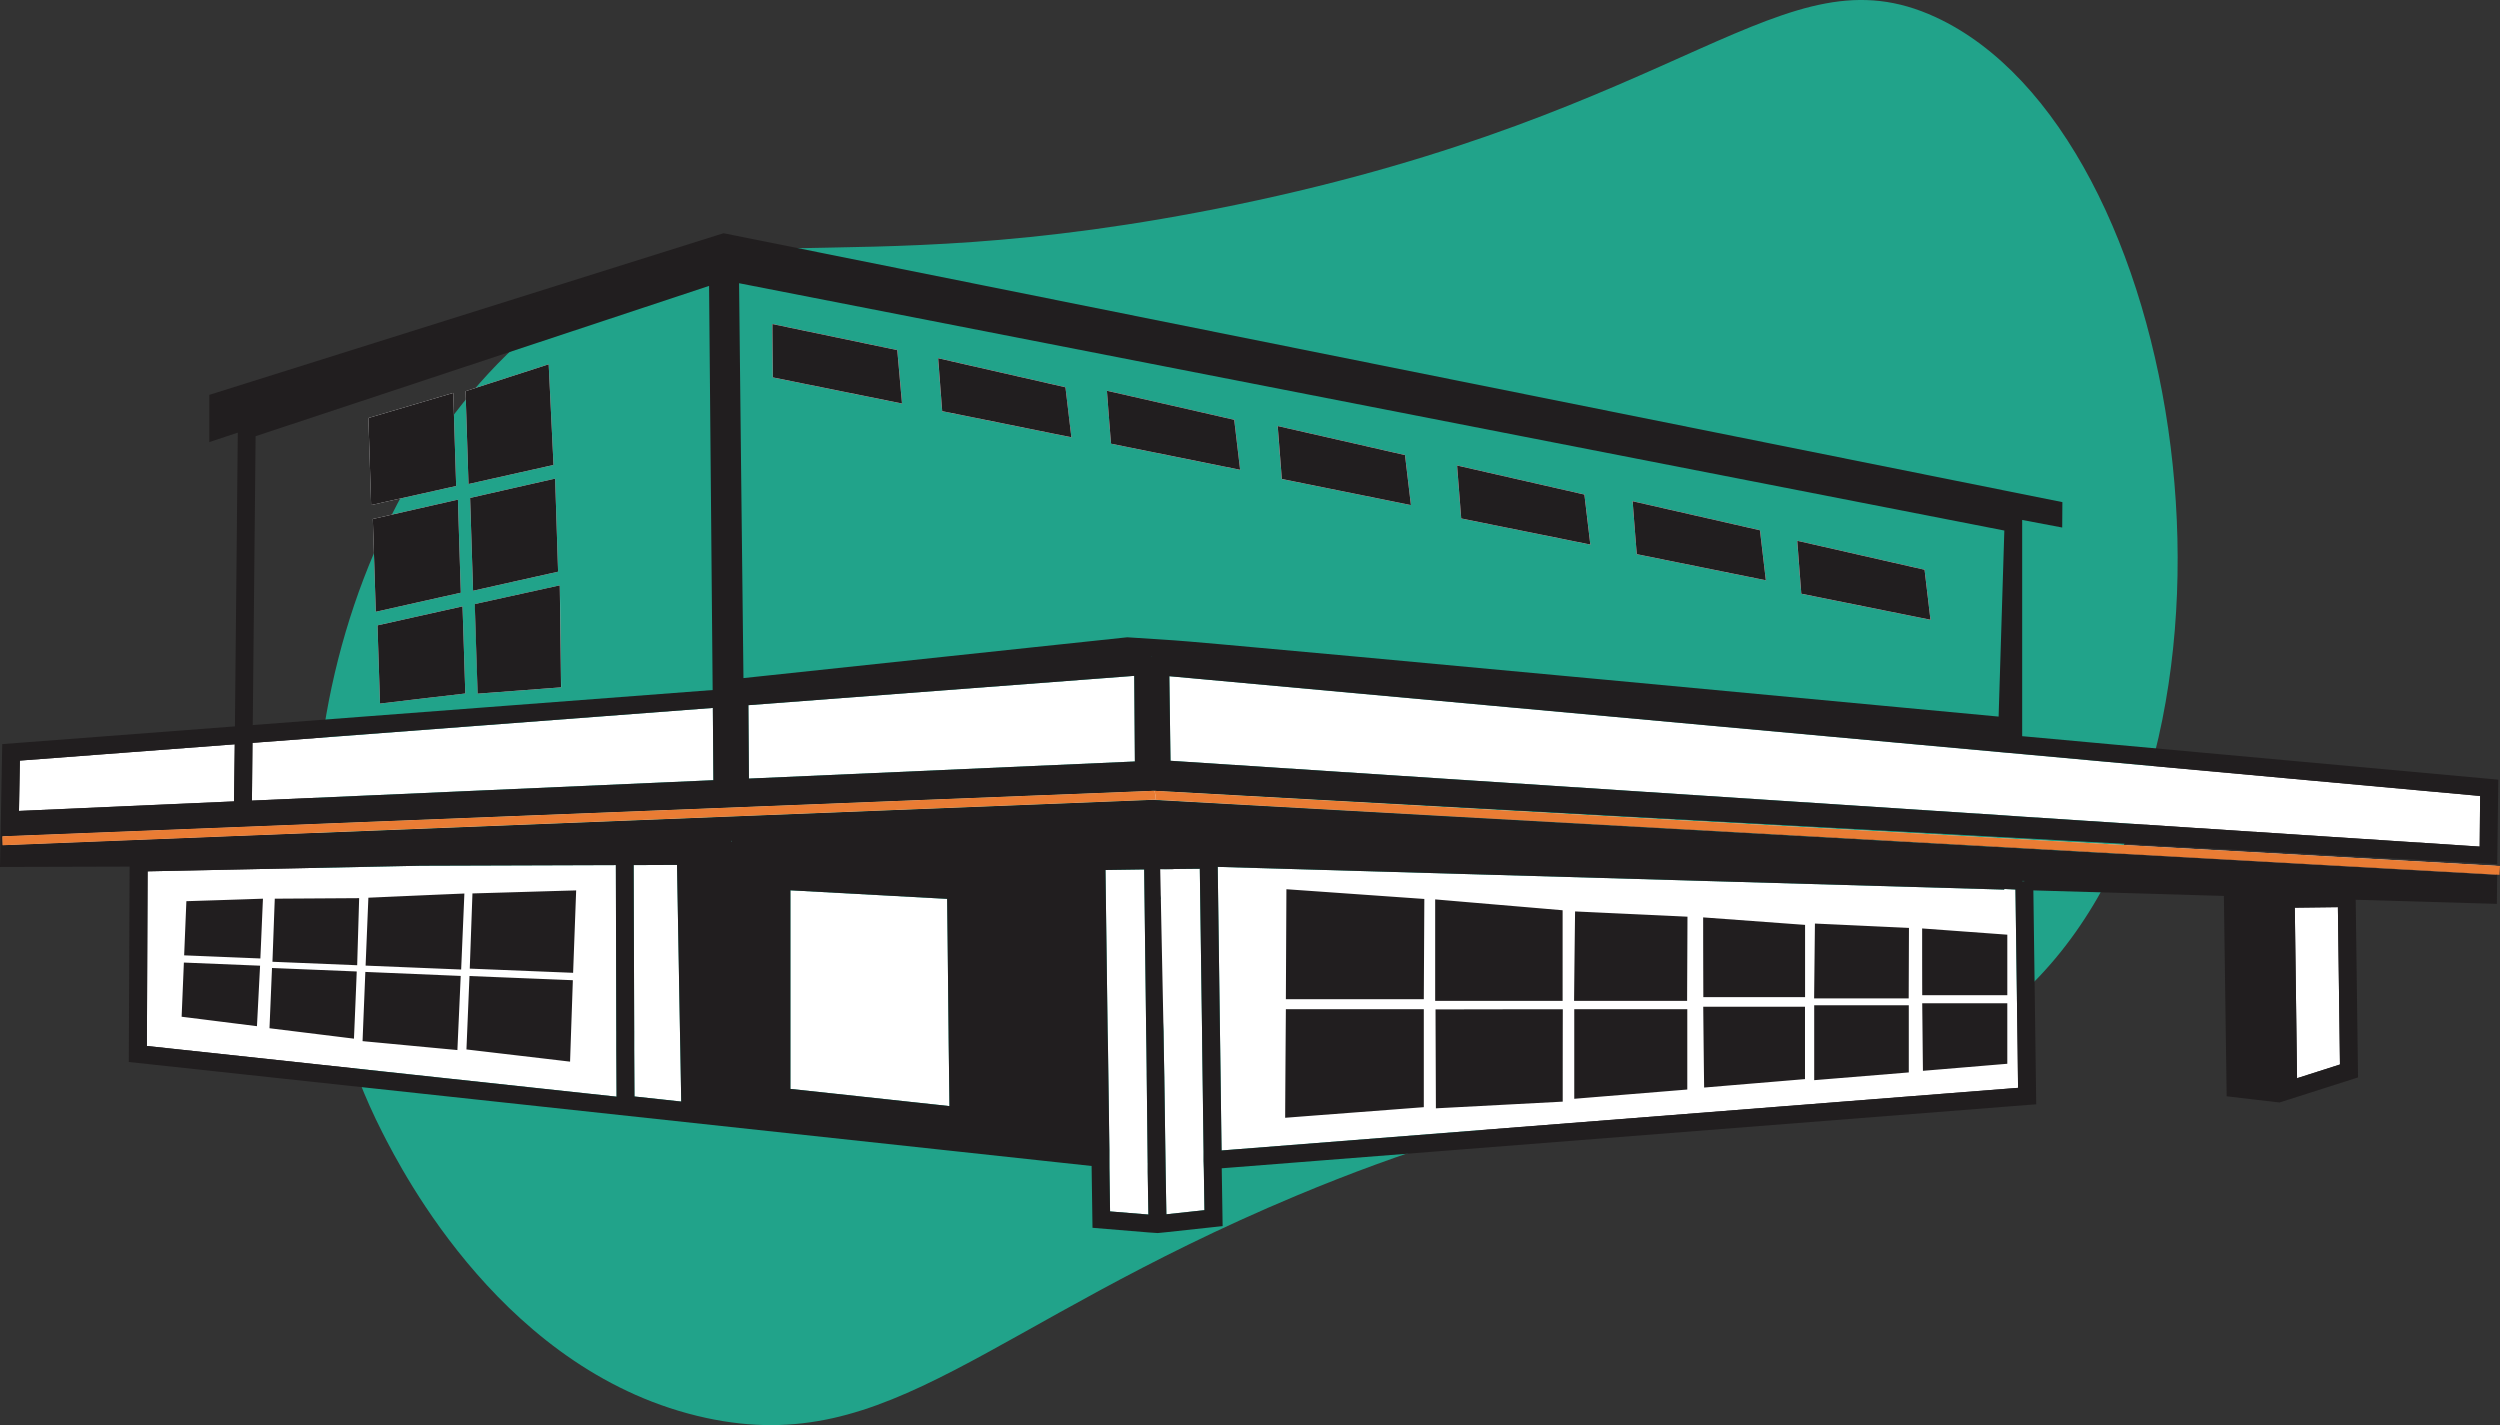
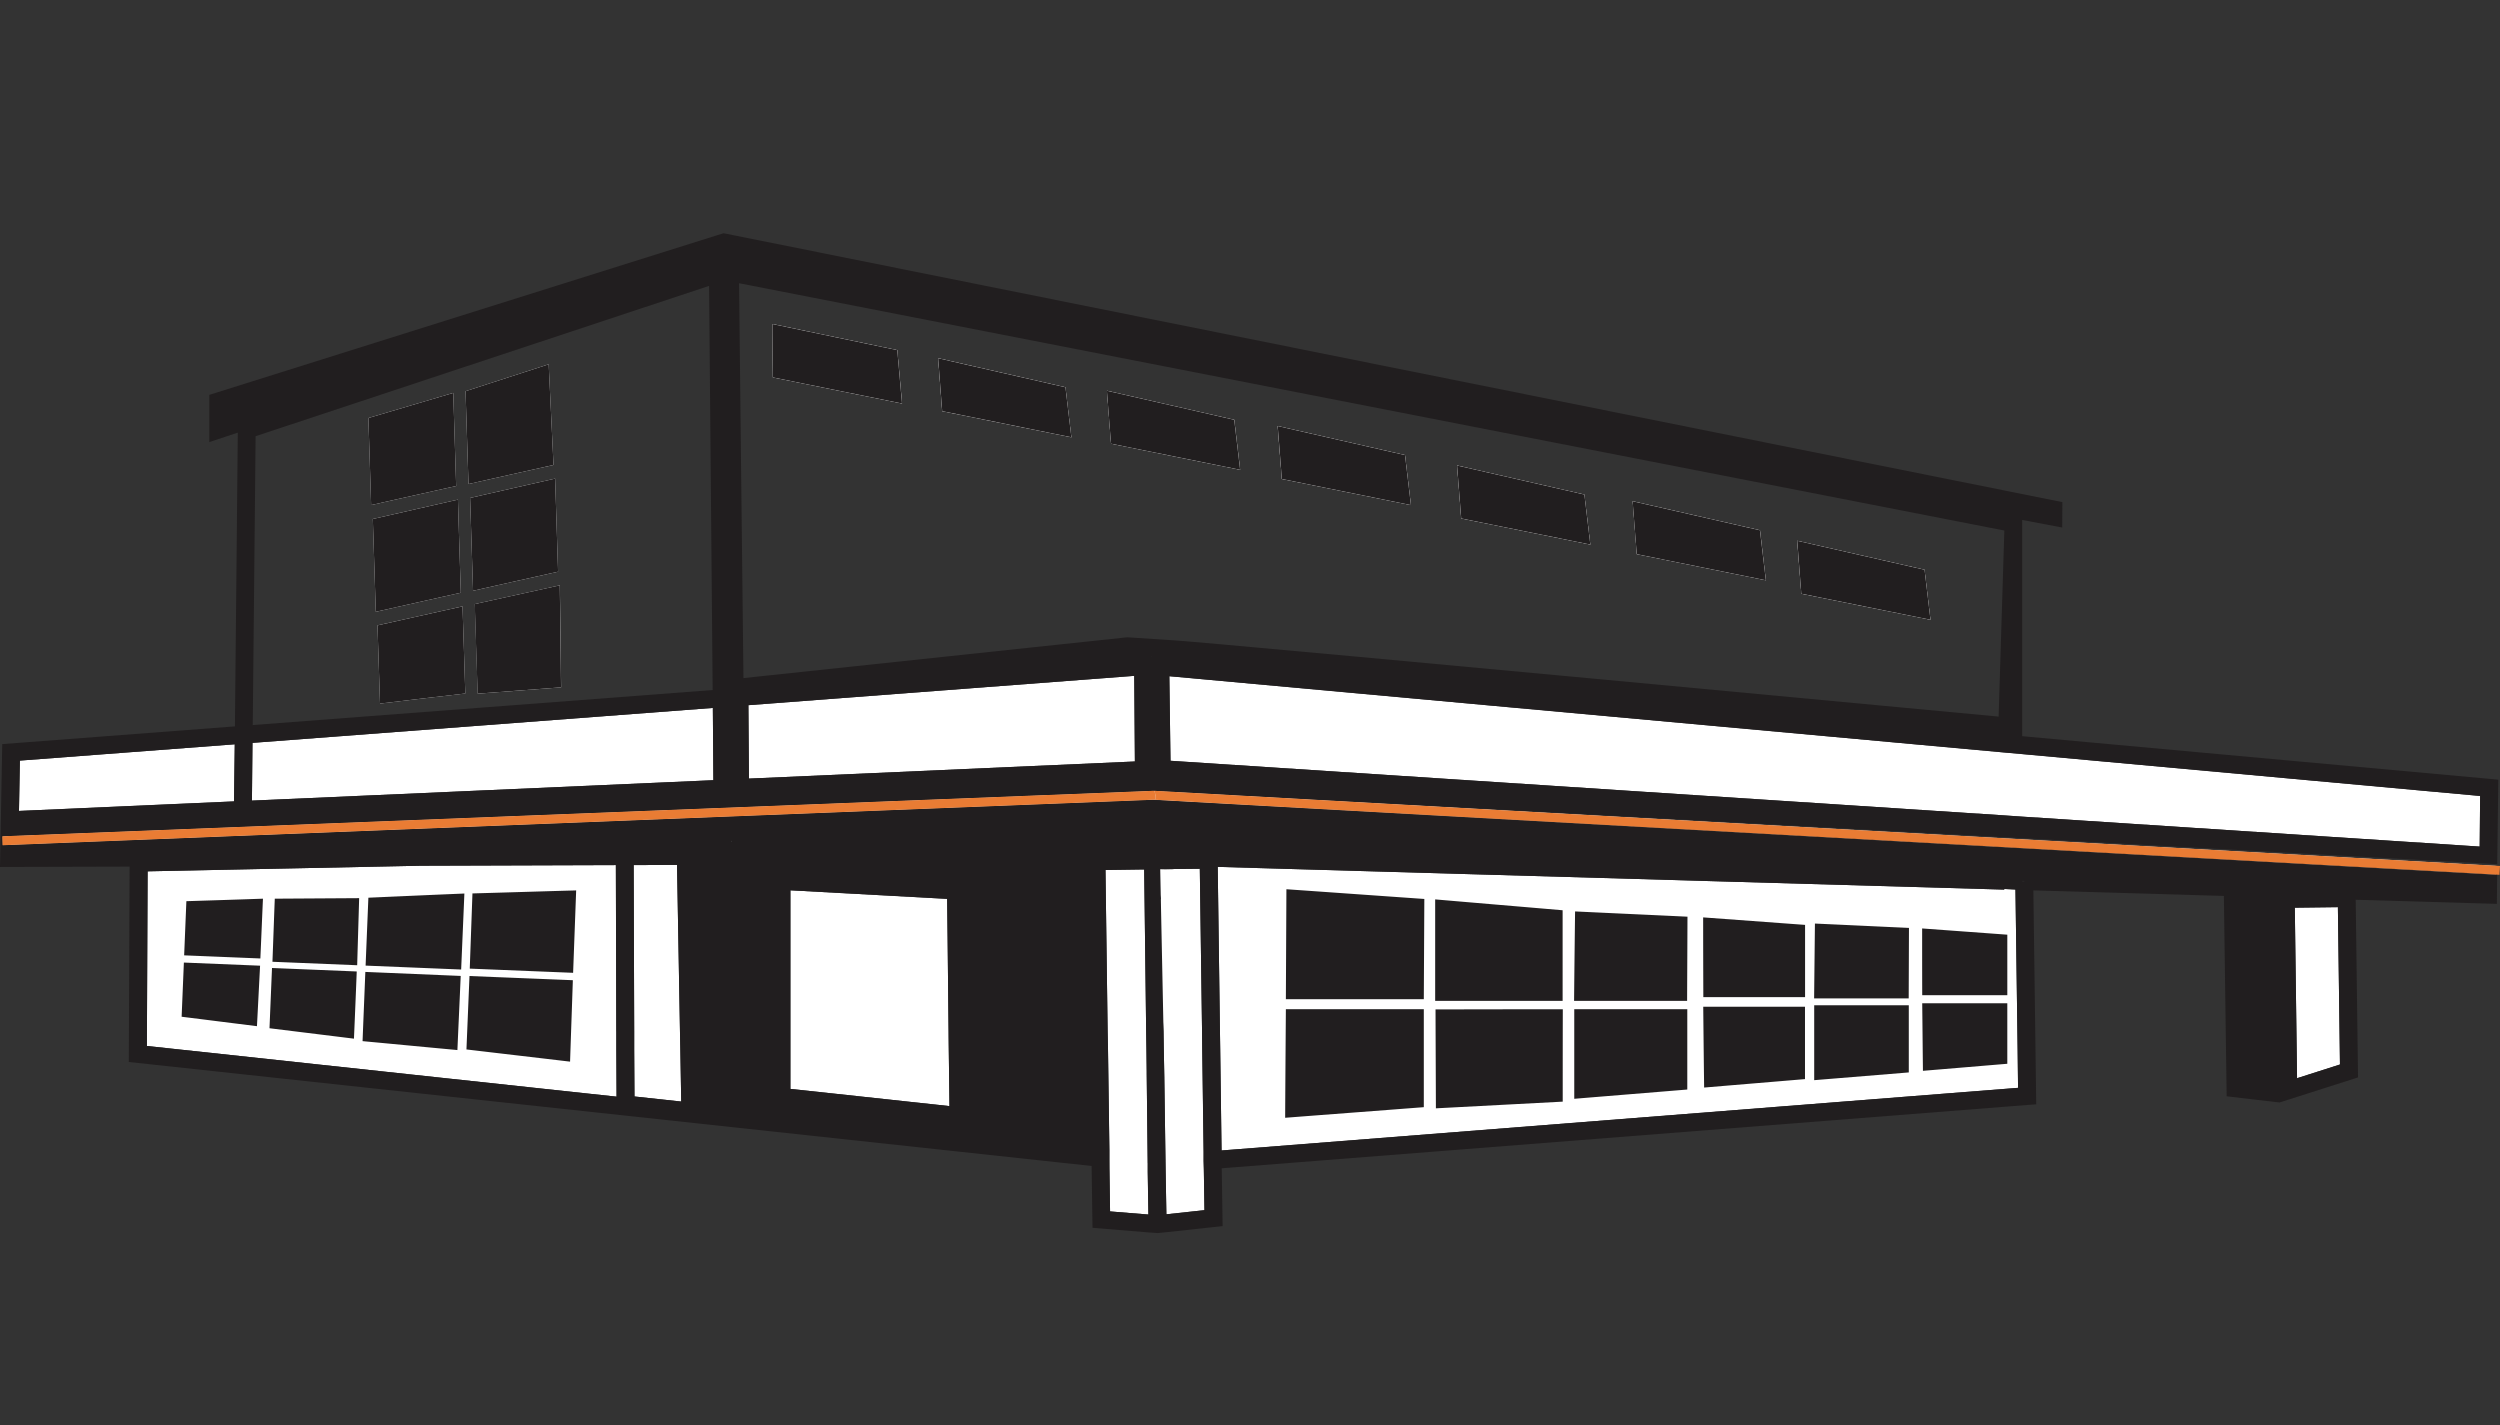
<svg xmlns="http://www.w3.org/2000/svg" fill="currentColor" viewBox="0 0 207 118">
  <rect x="0" y="0" width="207" height="118" fill="#333333" stroke="none" />
-   <path fill="#21A38A" d="M160.27 1.42c20.778 9.6 28.241 58.719 8.588 79.43-12.573 13.254-24.779 2.79-61.521 18.153-25.732 10.765-33.609 21.693-48.87 18.401-16.597-3.586-25.146-20.38-26.818-23.656-11.565-22.72-4.079-53.285 13.503-67.196 13.112-10.378 22.372-2.387 57.247-9.605C139.93 9.18 147.604-4.43 160.27 1.42Z" />
  <path fill="#fff" d="M37.77 40.241c-2.344.524-4.688 1.048-7.039 1.579-.074-2.405-.148-4.81-.23-7.208l7.03-2.08c.075 2.567.157 5.134.238 7.709ZM38.155 49.079c-2.344.523-4.687 1.047-7.038 1.578l-.245-7.686c2.344-.532 4.695-1.07 7.045-1.601.075 2.567.156 5.134.238 7.709ZM38.296 50.207c.081 2.405.155 4.81.23 7.215-2.351.273-4.71.553-7.06.834-.067-2.162-.141-4.316-.208-6.477l7.038-1.572ZM45.83 38.5c-2.343.524-4.687 1.048-7.037 1.579l-.245-7.687c2.291-.745 4.583-1.483 6.882-2.228l.4 8.336ZM46.209 47.338c-2.344.523-4.695 1.047-7.038 1.578l-.245-7.686c2.343-.539 4.694-1.07 7.038-1.601l.245 7.709ZM46.357 48.466c.037 2.811.074 5.63.104 8.447-2.3.177-4.606.347-6.905.524-.081-2.471-.163-4.943-.237-7.421l7.038-1.55ZM74.293 28.991c-3.442-.723-6.897-1.439-10.33-2.161.006 1.475.021 2.943.036 4.418 3.567.723 7.12 1.439 10.694 2.162-.133-1.475-.26-2.943-.4-4.419Zm13.926 3.076c-3.515-.804-7.03-1.6-10.537-2.405.103 1.461.222 2.922.326 4.382 3.574.716 7.134 1.439 10.701 2.162-.17-1.38-.334-2.76-.49-4.139Zm13.98 2.693c-3.516-.804-7.023-1.6-10.538-2.405.11 1.46.215 2.921.34 4.382 3.56.723 7.12 1.438 10.687 2.161l-.489-4.138Zm14.134 2.921c-3.515-.804-7.03-1.6-10.545-2.405.118 1.46.237 2.922.348 4.382 3.553.723 7.127 1.439 10.687 2.162l-.49-4.139Zm14.847 3.268c-3.508-.804-7.023-1.6-10.538-2.405.118 1.461.237 2.922.341 4.382 3.56.723 7.134 1.439 10.694 2.162-.163-1.38-.327-2.76-.497-4.139Zm14.55 2.958c-3.508-.804-7.023-1.6-10.538-2.404.104 1.46.222 2.92.341 4.381 3.56.723 7.127 1.439 10.679 2.162-.163-1.38-.319-2.76-.482-4.139Zm13.615 3.268c-3.515-.796-7.03-1.6-10.538-2.397.112 1.46.23 2.921.342 4.382 3.559.715 7.126 1.438 10.693 2.154-.17-1.38-.326-2.76-.497-4.139Zm0 0c-3.515-.796-7.03-1.6-10.538-2.397.112 1.46.23 2.921.342 4.382 3.559.715 7.126 1.438 10.693 2.154-.17-1.38-.326-2.76-.497-4.139Zm-24.153-5.672c.104 1.46.222 2.92.341 4.381 3.56.723 7.127 1.439 10.679 2.162-.163-1.38-.319-2.76-.482-4.139-3.508-.804-7.023-1.6-10.538-2.404Zm-14.55-2.959c.118 1.461.237 2.922.341 4.382 3.56.723 7.134 1.439 10.694 2.162-.163-1.38-.327-2.76-.497-4.139-3.508-.804-7.023-1.6-10.538-2.405Zm-14.854-3.268c.118 1.46.237 2.922.348 4.382 3.553.723 7.127 1.439 10.687 2.162l-.49-4.139c-3.515-.804-7.03-1.6-10.545-2.405Zm-14.127-2.921c.11 1.46.215 2.921.34 4.382 3.56.723 7.12 1.438 10.687 2.161l-.489-4.138c-3.516-.804-7.023-1.6-10.538-2.405Zm-13.98-2.693c.104 1.461.223 2.922.327 4.382 3.574.716 7.134 1.439 10.701 2.162-.17-1.38-.334-2.76-.49-4.139-3.515-.804-7.03-1.6-10.537-2.405ZM63.962 26.83c.007 1.475.022 2.943.037 4.418 3.567.723 7.12 1.439 10.694 2.162-.133-1.475-.26-2.943-.4-4.419-3.442-.723-6.897-1.439-10.33-2.161Zm31.651 38.663v-.015h-.126l-.074-.007-.074.007-.92.044L.853 69.218H.786l-.534.022H.185l.03.738 95.16-3.762h.075l111.201 6.211v-.148l.045-.582-111.083-6.212v.008Zm1.305-2.501 69.035 4.522 1.483.103 37.881 2.479.037-4.19-37.918-3.468-1.483-.132-69.131-6.315.096 7Zm93.092 12.164.186 14.12 3.552-1.136-.171-13.028-3.567.044Zm-1.505-.84h.237v-.303h-.237v.302Zm-21.069-1.358h.178v-.007h-.178v.007Zm-.556.73v-.036l-.927-.045v.052l-65.126-1.881.185 13.596.022 1.475.111 8.41 65.95-5.186-.037-3.224-.178-13.16Zm-7.038-22.374c-.17-1.38-.326-2.76-.497-4.139-3.515-.796-7.03-1.6-10.538-2.397.112 1.46.23 2.921.342 4.382 3.559.715 7.126 1.438 10.693 2.154Zm-13.63-3.268c-.163-1.38-.319-2.76-.482-4.139-3.508-.804-7.023-1.6-10.538-2.404.104 1.46.222 2.92.341 4.381 3.56.723 7.127 1.439 10.679 2.162Zm-14.535-2.958c-.163-1.38-.327-2.76-.497-4.139-3.508-.804-7.023-1.6-10.538-2.405.118 1.461.237 2.922.341 4.382 3.56.723 7.134 1.439 10.694 2.162Zm-14.854-3.268-.49-4.139c-3.515-.804-7.03-1.6-10.545-2.405.118 1.46.237 2.922.348 4.382 3.553.723 7.127 1.439 10.687 2.162Zm-14.135-2.922-.489-4.138c-3.516-.804-7.023-1.6-10.538-2.405.11 1.46.215 2.921.34 4.382 3.56.723 7.12 1.438 10.687 2.161Zm-3.026 57.217v-.745l-.118-8.52-.015-1.476-.186-13.441-2.12.022h-.127l-.615.015-.52-.015-.169 1.058.323 1.402-.05.072c-.014.465.015.928 0 1.4l-.273.076.548 9.41.022 1.476.045 2.398v.051l.11 7.798.06 3.445 3.152-.339-.052-3.35-.015-.737Zm-4.1-25.606h.007l-.008-.007v.007Zm-.112-7.525v-.014h-.015v.014h.015Zm-.133-8.609h.03l-.03-.007v.007Zm-.29 41.924v-.081l-.081-7.274v-.192l-.022-1.903-.023-1.475-.163-13.382h-.23l-2.974.044.178 13.338.03 1.475.111 8.366v.737l.008.745.052 3.608 3.174.258-.052-3.519V96.3h-.008Zm-1.06-33.248-.052-7.09-31.948 2.428.045 6.078 31.955-1.416Zm-5.258-26.845c-.17-1.38-.334-2.76-.49-4.139-3.515-.804-7.03-1.6-10.537-2.405.103 1.461.222 2.922.326 4.382 3.574.716 7.134 1.439 10.701 2.162ZM78.542 85.374c-.03-2.597-.052-5.201-.082-7.805-.015-1.048-.022-2.095-.037-3.143l-12.978-.708v16.443c1.254.133 2.507.273 3.775.406l9.396 1.018c-.015-1.578-.037-3.157-.06-4.736a97.095 97.095 0 0 1-.014-1.475Zm-3.85-51.964c-.132-1.475-.259-2.943-.4-4.419-3.44-.723-6.896-1.439-10.33-2.161.007 1.475.022 2.943.037 4.418 3.567.723 7.12 1.439 10.694 2.162ZM60.574 69.683h.037v-.06h-.037v.06Zm-1.55-11.066L20.905 61.51l-.044 4.78c12.74-.56 25.481-1.128 38.207-1.689l-.045-5.983Zm-2.722 26.764-.244-13.766-3.59.015.045 13.766v1.475l.022 3.917 3.871.42-.074-4.344-.03-1.483Zm-5.272.015-.037-13.766-16.011.052h-.111l-22.649.465-.059 14.459 38.889 4.197-.015-3.924v-1.483h-.007ZM19.437 61.627l-17.79 1.35-.075 4.168c5.933-.266 11.873-.531 17.806-.79l.06-4.728Z" />
  <path fill="#211E1F" d="M74.293 28.991c-3.442-.723-6.897-1.439-10.33-2.161.006 1.475.021 2.943.036 4.418 3.567.723 7.12 1.439 10.694 2.162-.133-1.475-.26-2.943-.4-4.419Zm13.926 3.076c-3.515-.804-7.03-1.6-10.537-2.405.103 1.461.222 2.922.326 4.382 3.574.716 7.134 1.439 10.701 2.162-.17-1.38-.334-2.76-.49-4.139Zm13.98 2.693c-3.516-.804-7.023-1.6-10.538-2.405.11 1.46.215 2.921.34 4.382 3.56.723 7.12 1.438 10.687 2.161l-.489-4.138Zm14.134 2.921c-3.515-.804-7.03-1.6-10.545-2.405.118 1.46.237 2.922.348 4.382 3.553.723 7.127 1.439 10.687 2.162l-.49-4.139Zm14.847 3.268c-3.508-.804-7.023-1.6-10.538-2.405.118 1.461.237 2.922.341 4.382 3.56.723 7.134 1.439 10.694 2.162-.163-1.38-.327-2.76-.497-4.139Zm14.55 2.958c-3.508-.804-7.023-1.6-10.538-2.404.104 1.46.222 2.92.341 4.381 3.56.723 7.127 1.439 10.679 2.162-.163-1.38-.319-2.76-.482-4.139Zm13.615 3.268c-3.515-.796-7.03-1.6-10.538-2.397.112 1.46.23 2.921.342 4.382 3.559.715 7.126 1.438 10.693 2.154-.17-1.38-.326-2.76-.497-4.139Zm0 0c-3.515-.796-7.03-1.6-10.538-2.397.112 1.46.23 2.921.342 4.382 3.559.715 7.126 1.438 10.693 2.154-.17-1.38-.326-2.76-.497-4.139Zm-13.615-3.268c-3.508-.804-7.023-1.6-10.538-2.404.104 1.46.222 2.92.341 4.381 3.56.723 7.127 1.439 10.679 2.162-.163-1.38-.319-2.76-.482-4.139Zm-14.55-2.958c-3.508-.804-7.023-1.6-10.538-2.405.118 1.461.237 2.922.341 4.382 3.56.723 7.134 1.439 10.694 2.162-.163-1.38-.327-2.76-.497-4.139Zm-14.847-3.268c-3.515-.804-7.03-1.6-10.545-2.405.118 1.46.237 2.922.348 4.382 3.553.723 7.127 1.439 10.687 2.162l-.49-4.139Zm-14.134-2.921c-3.516-.804-7.023-1.6-10.538-2.405.11 1.46.215 2.921.34 4.382 3.56.723 7.12 1.438 10.687 2.161l-.489-4.138Zm-13.98-2.693c-3.515-.804-7.03-1.6-10.537-2.405.103 1.461.222 2.922.326 4.382 3.574.716 7.134 1.439 10.701 2.162-.17-1.38-.334-2.76-.49-4.139Zm-13.926-3.076c-3.442-.723-6.897-1.439-10.33-2.161.006 1.475.021 2.943.036 4.418 3.567.723 7.12 1.439 10.694 2.162-.133-1.475-.26-2.943-.4-4.419Zm0 0c-3.442-.723-6.897-1.439-10.33-2.161.006 1.475.021 2.943.036 4.418 3.567.723 7.12 1.439 10.694 2.162-.133-1.475-.26-2.943-.4-4.419Zm13.926 3.076c-3.515-.804-7.03-1.6-10.537-2.405.103 1.461.222 2.922.326 4.382 3.574.716 7.134 1.439 10.701 2.162-.17-1.38-.334-2.76-.49-4.139Zm13.98 2.693c-3.516-.804-7.023-1.6-10.538-2.405.11 1.46.215 2.921.34 4.382 3.56.723 7.12 1.438 10.687 2.161l-.489-4.138Zm14.134 2.921c-3.515-.804-7.03-1.6-10.545-2.405.118 1.46.237 2.922.348 4.382 3.553.723 7.127 1.439 10.687 2.162l-.49-4.139Zm14.847 3.268c-3.508-.804-7.023-1.6-10.538-2.405.118 1.461.237 2.922.341 4.382 3.56.723 7.134 1.439 10.694 2.162-.163-1.38-.327-2.76-.497-4.139Zm14.55 2.958c-3.508-.804-7.023-1.6-10.538-2.404.104 1.46.222 2.92.341 4.381 3.56.723 7.127 1.439 10.679 2.162-.163-1.38-.319-2.76-.482-4.139Zm13.615 3.268c-3.515-.796-7.03-1.6-10.538-2.397.112 1.46.23 2.921.342 4.382 3.559.715 7.126 1.438 10.693 2.154-.17-1.38-.326-2.76-.497-4.139Zm0 0c-3.515-.796-7.03-1.6-10.538-2.397.112 1.46.23 2.921.342 4.382 3.559.715 7.126 1.438 10.693 2.154-.17-1.38-.326-2.76-.497-4.139Zm-24.153-5.672c.104 1.46.222 2.92.341 4.381 3.56.723 7.127 1.439 10.679 2.162-.163-1.38-.319-2.76-.482-4.139-3.508-.804-7.023-1.6-10.538-2.404Zm-14.55-2.959c.118 1.461.237 2.922.341 4.382 3.56.723 7.134 1.439 10.694 2.162-.163-1.38-.327-2.76-.497-4.139-3.508-.804-7.023-1.6-10.538-2.405Zm-14.854-3.268c.118 1.46.237 2.922.348 4.382 3.553.723 7.127 1.439 10.687 2.162l-.49-4.139c-3.515-.804-7.03-1.6-10.545-2.405Zm-14.127-2.921c.11 1.46.215 2.921.34 4.382 3.56.723 7.12 1.438 10.687 2.161l-.489-4.138c-3.516-.804-7.023-1.6-10.538-2.405Zm-13.98-2.693c.104 1.461.223 2.922.327 4.382 3.574.716 7.134 1.439 10.701 2.162-.17-1.38-.334-2.76-.49-4.139-3.515-.804-7.03-1.6-10.537-2.405ZM63.962 26.83c.007 1.475.022 2.943.037 4.418 3.567.723 7.12 1.439 10.694 2.162-.133-1.475-.26-2.943-.4-4.419-3.442-.723-6.897-1.439-10.33-2.161ZM206.03 72.257l-.742-.044-108.31-5.916-.622-.037h-.119l-.267-.022h-.052l-.267-.022h-.252l.052.007 111.201 6.211v-.147l-.622-.03Zm-46.187-20.943c-.17-1.38-.326-2.76-.497-4.139-3.515-.796-7.03-1.6-10.538-2.397.112 1.46.23 2.921.342 4.382 3.559.715 7.126 1.438 10.693 2.154Zm-13.63-3.268c-.163-1.38-.319-2.76-.482-4.139-3.508-.804-7.023-1.6-10.538-2.404.104 1.46.222 2.92.341 4.381 3.56.723 7.127 1.439 10.679 2.162Zm-14.535-2.958c-.163-1.38-.327-2.76-.497-4.139-3.508-.804-7.023-1.6-10.538-2.405.118 1.461.237 2.922.341 4.382 3.56.723 7.134 1.439 10.694 2.162Zm-14.854-3.268-.49-4.139c-3.515-.804-7.03-1.6-10.545-2.405.118 1.46.237 2.922.348 4.382 3.553.723 7.127 1.439 10.687 2.162Zm-14.624-7.06c-3.516-.804-7.023-1.6-10.538-2.405.11 1.46.215 2.921.34 4.382 3.56.723 7.12 1.438 10.687 2.161l-.489-4.138Zm-24.517-5.098c.103 1.461.222 2.922.326 4.382 3.574.716 7.134 1.439 10.701 2.162-.17-1.38-.334-2.76-.49-4.139-3.515-.804-7.03-1.6-10.537-2.405Zm-13.72-2.832c.007 1.475.022 2.943.037 4.418 3.567.723 7.12 1.439 10.694 2.162-.133-1.475-.26-2.943-.4-4.419-3.442-.723-6.897-1.439-10.33-2.161ZM.852 69.956H.78l-.505.022-.022-.73H.185l.03.737 19.148-.76-17.835.701-.675.03Zm73.44-40.965c-3.44-.723-6.896-1.439-10.33-2.161.007 1.475.022 2.943.037 4.418 3.567.723 7.12 1.439 10.694 2.162-.133-1.475-.26-2.943-.4-4.419Zm13.927 3.076c-3.515-.804-7.03-1.6-10.537-2.405.103 1.461.222 2.922.326 4.382 3.574.716 7.134 1.439 10.701 2.162-.17-1.38-.334-2.76-.49-4.139Zm13.98 2.693c-3.516-.804-7.023-1.6-10.538-2.405.11 1.46.215 2.921.34 4.382 3.56.723 7.12 1.438 10.687 2.161l-.489-4.138Zm14.134 2.921c-3.515-.804-7.03-1.6-10.545-2.405.118 1.46.237 2.922.348 4.382 3.553.723 7.127 1.439 10.687 2.162l-.49-4.139Zm14.847 3.268c-3.508-.804-7.023-1.6-10.538-2.405.118 1.461.237 2.922.341 4.382 3.56.723 7.134 1.439 10.694 2.162-.163-1.38-.327-2.76-.497-4.139Zm14.55 2.958c-3.508-.804-7.023-1.6-10.538-2.404.104 1.46.222 2.92.341 4.381 3.56.723 7.127 1.439 10.679 2.162-.163-1.38-.319-2.76-.482-4.139Zm13.615 3.268c-3.515-.796-7.03-1.6-10.538-2.397.112 1.46.23 2.921.342 4.382 3.559.715 7.126 1.438 10.693 2.154-.17-1.38-.326-2.76-.497-4.139Zm0 0c-3.515-.796-7.03-1.6-10.538-2.397.112 1.46.23 2.921.342 4.382 3.559.715 7.126 1.438 10.693 2.154-.17-1.38-.326-2.76-.497-4.139Zm-13.615-3.268c-3.508-.804-7.023-1.6-10.538-2.404.104 1.46.222 2.92.341 4.381 3.56.723 7.127 1.439 10.679 2.162-.163-1.38-.319-2.76-.482-4.139Zm-14.55-2.958c-3.508-.804-7.023-1.6-10.538-2.405.118 1.461.237 2.922.341 4.382 3.56.723 7.134 1.439 10.694 2.162-.163-1.38-.327-2.76-.497-4.139Zm-14.847-3.268c-3.515-.804-7.03-1.6-10.545-2.405.118 1.46.237 2.922.348 4.382 3.553.723 7.127 1.439 10.687 2.162l-.49-4.139Zm-14.134-2.921c-3.516-.804-7.023-1.6-10.538-2.405.11 1.46.215 2.921.34 4.382 3.56.723 7.12 1.438 10.687 2.161l-.489-4.138Zm-13.98-2.693c-3.515-.804-7.03-1.6-10.537-2.405.103 1.461.222 2.922.326 4.382 3.574.716 7.134 1.439 10.701 2.162-.17-1.38-.334-2.76-.49-4.139Zm-13.926-3.076c-3.442-.723-6.897-1.439-10.33-2.161.006 1.475.021 2.943.036 4.418 3.567.723 7.12 1.439 10.694 2.162-.133-1.475-.26-2.943-.4-4.419Zm0 0c-3.442-.723-6.897-1.439-10.33-2.161.006 1.475.021 2.943.036 4.418 3.567.723 7.12 1.439 10.694 2.162-.133-1.475-.26-2.943-.4-4.419Zm13.926 3.076c-3.515-.804-7.03-1.6-10.537-2.405.103 1.461.222 2.922.326 4.382 3.574.716 7.134 1.439 10.701 2.162-.17-1.38-.334-2.76-.49-4.139Zm13.98 2.693c-3.516-.804-7.023-1.6-10.538-2.405.11 1.46.215 2.921.34 4.382 3.56.723 7.12 1.438 10.687 2.161l-.489-4.138Zm14.134 2.921c-3.515-.804-7.03-1.6-10.545-2.405.118 1.46.237 2.922.348 4.382 3.553.723 7.127 1.439 10.687 2.162l-.49-4.139Zm14.847 3.268c-3.508-.804-7.023-1.6-10.538-2.405.118 1.461.237 2.922.341 4.382 3.56.723 7.134 1.439 10.694 2.162-.163-1.38-.327-2.76-.497-4.139Zm14.55 2.958c-3.508-.804-7.023-1.6-10.538-2.404.104 1.46.222 2.92.341 4.381 3.56.723 7.127 1.439 10.679 2.162-.163-1.38-.319-2.76-.482-4.139Zm13.615 3.268c-3.515-.796-7.03-1.6-10.538-2.397.112 1.46.23 2.921.342 4.382 3.559.715 7.126 1.438 10.693 2.154-.17-1.38-.326-2.76-.497-4.139Zm0 0c-3.515-.796-7.03-1.6-10.538-2.397.112 1.46.23 2.921.342 4.382 3.559.715 7.126 1.438 10.693 2.154-.17-1.38-.326-2.76-.497-4.139Zm-13.615-3.268c-3.508-.804-7.023-1.6-10.538-2.404.104 1.46.222 2.92.341 4.381 3.56.723 7.127 1.439 10.679 2.162-.163-1.38-.319-2.76-.482-4.139Zm-14.55-2.958c-3.508-.804-7.023-1.6-10.538-2.405.118 1.461.237 2.922.341 4.382 3.56.723 7.134 1.439 10.694 2.162-.163-1.38-.327-2.76-.497-4.139Zm-14.847-3.268c-3.515-.804-7.03-1.6-10.545-2.405.118 1.46.237 2.922.348 4.382 3.553.723 7.127 1.439 10.687 2.162l-.49-4.139Zm-14.134-2.921c-3.516-.804-7.023-1.6-10.538-2.405.11 1.46.215 2.921.34 4.382 3.56.723 7.12 1.438 10.687 2.161l-.489-4.138Zm-13.98-2.693c-3.515-.804-7.03-1.6-10.537-2.405.103 1.461.222 2.922.326 4.382 3.574.716 7.134 1.439 10.701 2.162-.17-1.38-.334-2.76-.49-4.139Zm-13.926-3.076c-3.442-.723-6.897-1.439-10.33-2.161.006 1.475.021 2.943.036 4.418 3.567.723 7.12 1.439 10.694 2.162-.133-1.475-.26-2.943-.4-4.419Z" />
  <path fill="#211E1F" d="M95.902 65.5h.082l.245.015h.133l.082.014.526.023 108.332 5.923.741.037.727.044.089-7-39.423-3.6V43.052c1.105.206 2.21.42 3.315.627.007-.701.007-1.402.015-2.103L59.913 19.312l-.549.17-42.033 13.212v3.91l2.358-.782-.237 24.322L.185 61.612 0 71.785l10.73-.03-.066 16.178 79.721 8.61.074 5.119 4.642.384.757.051.734-.073 4.642-.502-.074-4.788 66.743-5.245.697-.051-.237-17.713 15.774.458.23 16.59c1.446.178 2.922.34 4.375.51h.022l.06-.022 6.422-2.051-.193-14.71 11.687.34.03-2.73v.184h-.111v.148L95.45 66.23h-.074L.216 69.993l-.03-.738h.066l.534-.03h.067l94.486-3.732.148-.015.126.007h.082v.008l.207.014V65.5Zm97.675 9.612.171 13.028-3.552 1.136-.186-14.12 3.567-.044Zm-26.141-2.169h.178v.023h-.178v-.023Zm-1.483.716v-.052l.927.045v.037l.178 13.16.037 3.224-65.95 5.186-.111-8.41-.022-1.475-.185-13.596 65.126 1.881Zm-69.887-1.69h1.03l.126-.014 2.121-.022.186 13.44.015 1.476.11 8.52v.746l.023.737.052 3.35-3.152.339-.06-3.445-.11-7.798v-.051l-.045-2.398-.022-1.475c-.089-4.47-.186-8.934-.274-13.404Zm-1.558.023h.23l.163 13.382.023 1.475.022 1.903v.192l.081 7.274v.826l.06 3.519-3.174-.258-.052-3.608v-1.482l-.119-8.366-.03-1.475-.178-13.338 2.974-.044Zm-29.063 1.726 12.978.708c.015 1.048.022 2.095.037 3.143.03 2.604.052 5.208.082 7.805 0 .494.007.988.015 1.475.022 1.579.044 3.157.059 4.736l-9.396-1.018c-1.268-.133-2.521-.273-3.775-.406V73.718Zm-4.872-4.094h.037v.051h-.037v-.051Zm-4.516 1.992L56.3 85.38l.03 1.483.074 4.345-3.87-.42-.023-3.918v-1.475l-.044-13.766 3.589-.014Zm-43.836.53 22.649-.464h.11l16.012-.052.037 13.766v1.483l.022 3.924-38.889-4.197.06-14.46Zm7.157-5.79c-5.933.258-11.873.523-17.806.789l.074-4.168 17.791-1.35-.06 4.729Zm1.787-30.239 37.547-12.445.296 33.462-38.08 2.9.237-23.917Zm-.304 30.172.044-4.78 38.118-2.892.045 5.983c-12.726.56-25.467 1.129-38.207 1.69Zm184.493-.383-.037 4.19-37.881-2.479-1.483-.103-69.035-4.522-.096-7.001 69.131 6.315 1.483.133 37.918 3.467ZM62.012 64.467l-.045-6.078 31.948-2.428.052 7.09-31.955 1.416ZM95.39 54.375h-.075l.075-.007v.007Zm.059 8.61h-.015v-.015h.015v.014Zm-2.106-10.218s-2.766.295-8.128.863c-5.362.568-13.304 1.417-23.657 2.516-.118-10.896-.252-21.8-.363-32.695 34.922 6.824 69.836 13.655 104.764 20.478-.163 5.135-.311 10.27-.474 15.404-53.083-4.987-66.44-6.19-68.3-6.315-.112 0-3.842-.25-3.842-.25Z" />
  <path fill="#fff" d="M74.686 33.41c-3.568-.723-7.127-1.439-10.694-2.162-.015-1.475-.03-2.943-.037-4.418 3.44.723 6.89 1.438 10.338 2.161.133 1.476.259 2.944.392 4.419ZM88.709 36.206c-3.567-.723-7.127-1.446-10.694-2.162l-.334-4.382c3.508.805 7.023 1.601 10.538 2.405l.49 4.139ZM102.681 38.898c-3.56-.723-7.127-1.438-10.687-2.161-.118-1.46-.23-2.921-.34-4.382 3.514.804 7.03 1.6 10.537 2.405l.49 4.138ZM116.823 41.82c-3.56-.723-7.127-1.439-10.687-2.162-.111-1.46-.222-2.921-.341-4.382 3.515.804 7.03 1.601 10.538 2.405l.49 4.139ZM131.677 45.088c-3.56-.723-7.127-1.439-10.687-2.162-.111-1.46-.229-2.921-.341-4.382 3.515.804 7.031 1.601 10.538 2.405l.49 4.139ZM146.212 48.046c-3.56-.723-7.127-1.439-10.686-2.162-.119-1.46-.23-2.92-.342-4.382 3.516.805 7.031 1.601 10.538 2.405l.49 4.139ZM159.842 51.314c-3.567-.716-7.126-1.439-10.693-2.154l-.334-4.382c3.508.797 7.023 1.6 10.538 2.397l.489 4.139Z" />
  <path fill="#211E1F" d="M159.842 51.314c-3.567-.716-7.126-1.439-10.693-2.154l-.334-4.382c3.508.797 7.023 1.6 10.538 2.397l.489 4.139ZM146.212 48.046c-3.56-.723-7.127-1.439-10.686-2.162-.119-1.46-.23-2.92-.342-4.382 3.516.805 7.031 1.601 10.538 2.405l.49 4.139ZM131.677 45.088c-3.56-.723-7.127-1.439-10.687-2.162-.111-1.46-.229-2.921-.341-4.382 3.515.804 7.031 1.601 10.538 2.405l.49 4.139ZM116.823 41.82c-3.56-.723-7.127-1.439-10.687-2.162-.111-1.46-.222-2.921-.341-4.382 3.515.804 7.03 1.601 10.538 2.405l.49 4.139ZM88.709 36.206c-3.567-.723-7.127-1.446-10.694-2.162l-.334-4.382c3.508.805 7.023 1.601 10.538 2.405l.49 4.139ZM74.686 33.41c-3.568-.723-7.127-1.439-10.694-2.162-.015-1.475-.03-2.943-.037-4.418 3.44.723 6.89 1.438 10.338 2.161.133 1.476.259 2.944.392 4.419ZM102.681 38.898c-3.56-.723-7.127-1.438-10.687-2.161-.118-1.46-.23-2.921-.34-4.382 3.514.804 7.03 1.6 10.537 2.405l.49 4.138ZM38.155 49.079c-2.344.523-4.687 1.047-7.038 1.578l-.245-7.686c2.344-.532 4.695-1.07 7.045-1.601.075 2.567.156 5.134.238 7.709ZM38.526 57.422c-2.351.273-4.71.553-7.06.834-.067-2.162-.141-4.316-.208-6.477l7.038-1.572c.081 2.405.155 4.81.23 7.215ZM46.209 47.338c-2.344.523-4.695 1.047-7.038 1.578l-.245-7.686c2.343-.539 4.694-1.07 7.038-1.601l.245 7.709ZM37.77 40.241c-2.344.524-4.688 1.048-7.039 1.579-.074-2.405-.148-4.81-.23-7.208l7.03-2.08c.075 2.567.157 5.134.238 7.709ZM45.83 38.5c-2.343.524-4.687 1.048-7.037 1.579l-.245-7.687c2.291-.745 4.583-1.483 6.882-2.228l.4 8.336ZM46.453 56.913c-2.299.177-4.605.347-6.904.524-.082-2.471-.163-4.943-.237-7.421l7.037-1.55c.037 2.811.075 5.63.104 8.447ZM15.432 74.618c2.114-.066 4.228-.133 6.341-.207-.074 1.653-.14 3.298-.215 4.95l-6.31-.258.184-4.485ZM22.752 74.411l6.986-.044c-.052 1.852-.111 3.703-.163 5.555l-7.016-.288c.067-1.74.126-3.482.193-5.223ZM30.509 74.33c2.648-.118 5.295-.236 7.942-.346l-.267 6.292-7.912-.324.23-5.622h.007ZM39.119 73.976c2.862-.081 5.725-.17 8.587-.25l-.252 6.823-8.558-.347.223-6.218v-.008ZM15.225 79.7l6.31.259c-.088 1.667-.17 3.342-.259 5.009-2.076-.258-4.16-.524-6.237-.782l.186-4.485ZM22.522 80.15l7.016.288a1437.16 1437.16 0 0 1-.23 5.563l-6.994-.863.208-4.987ZM30.25 80.475l7.897.332c-.089 2.044-.185 4.095-.274 6.138-2.618-.243-5.236-.494-7.853-.738.074-1.91.155-3.821.23-5.732ZM38.874 80.815l8.558.346c-.074 2.25-.156 4.493-.23 6.743-2.862-.34-5.718-.671-8.58-1.01l.252-6.087v.008ZM149.453 76.58l-8.432-.62c0 2.199.007 4.405.015 6.603h8.424v-5.99l-.007.007ZM139.723 75.902c-3.1-.148-6.2-.288-9.307-.436-.03 2.472-.059 4.936-.082 7.407h9.359c.008-2.324.023-4.648.03-6.971ZM129.393 75.37c-3.523-.302-7.045-.597-10.561-.9v8.403h10.553V75.37h.008ZM117.935 74.434c-3.804-.266-7.616-.539-11.42-.805l-.045 9.104h11.421l.044-8.3ZM149.453 83.36h-8.425c.022 2.228.045 4.456.074 6.69 2.781-.235 5.57-.464 8.351-.7v-5.99ZM139.708 83.559h-9.359v7.421c3.122-.258 6.244-.509 9.359-.767v-6.654ZM129.4 83.566c-3.515 0-7.023.008-10.538.015.007 2.73.022 5.46.03 8.189l10.501-.554c0-2.552 0-5.097.007-7.65ZM117.891 83.559H106.47c-.022 2.995-.044 5.998-.059 8.993 3.826-.296 7.653-.583 11.48-.878v-8.115ZM166.205 77.392l-7.052-.517c0 1.845 0 3.681.007 5.526h7.045v-5.01ZM158.062 76.831c-2.595-.118-5.191-.243-7.786-.361l-.067 6.196h7.831l.022-5.835ZM166.205 83.072h-7.045c.022 1.866.037 3.733.059 5.592 2.329-.192 4.658-.391 6.986-.583v-5.009ZM158.048 83.234h-7.832v6.204l7.832-.641v-5.563Z" />
  <path fill="#E97C34" d="M95.65 66.216h-.074l-.126.007h-.074l-76.013 3.002-19.148.76-.03-.737h.067l.534-.03h.067l93.566-3.696.92-.037h.118l.156-.007v.015l.044.41-.007.313Z" />
  <path fill="#E97C34" d="m207 71.704-.037.583-.007.147L95.65 66.223l.008-.367-.045-.378.2.015L207 71.704Z" />
</svg>